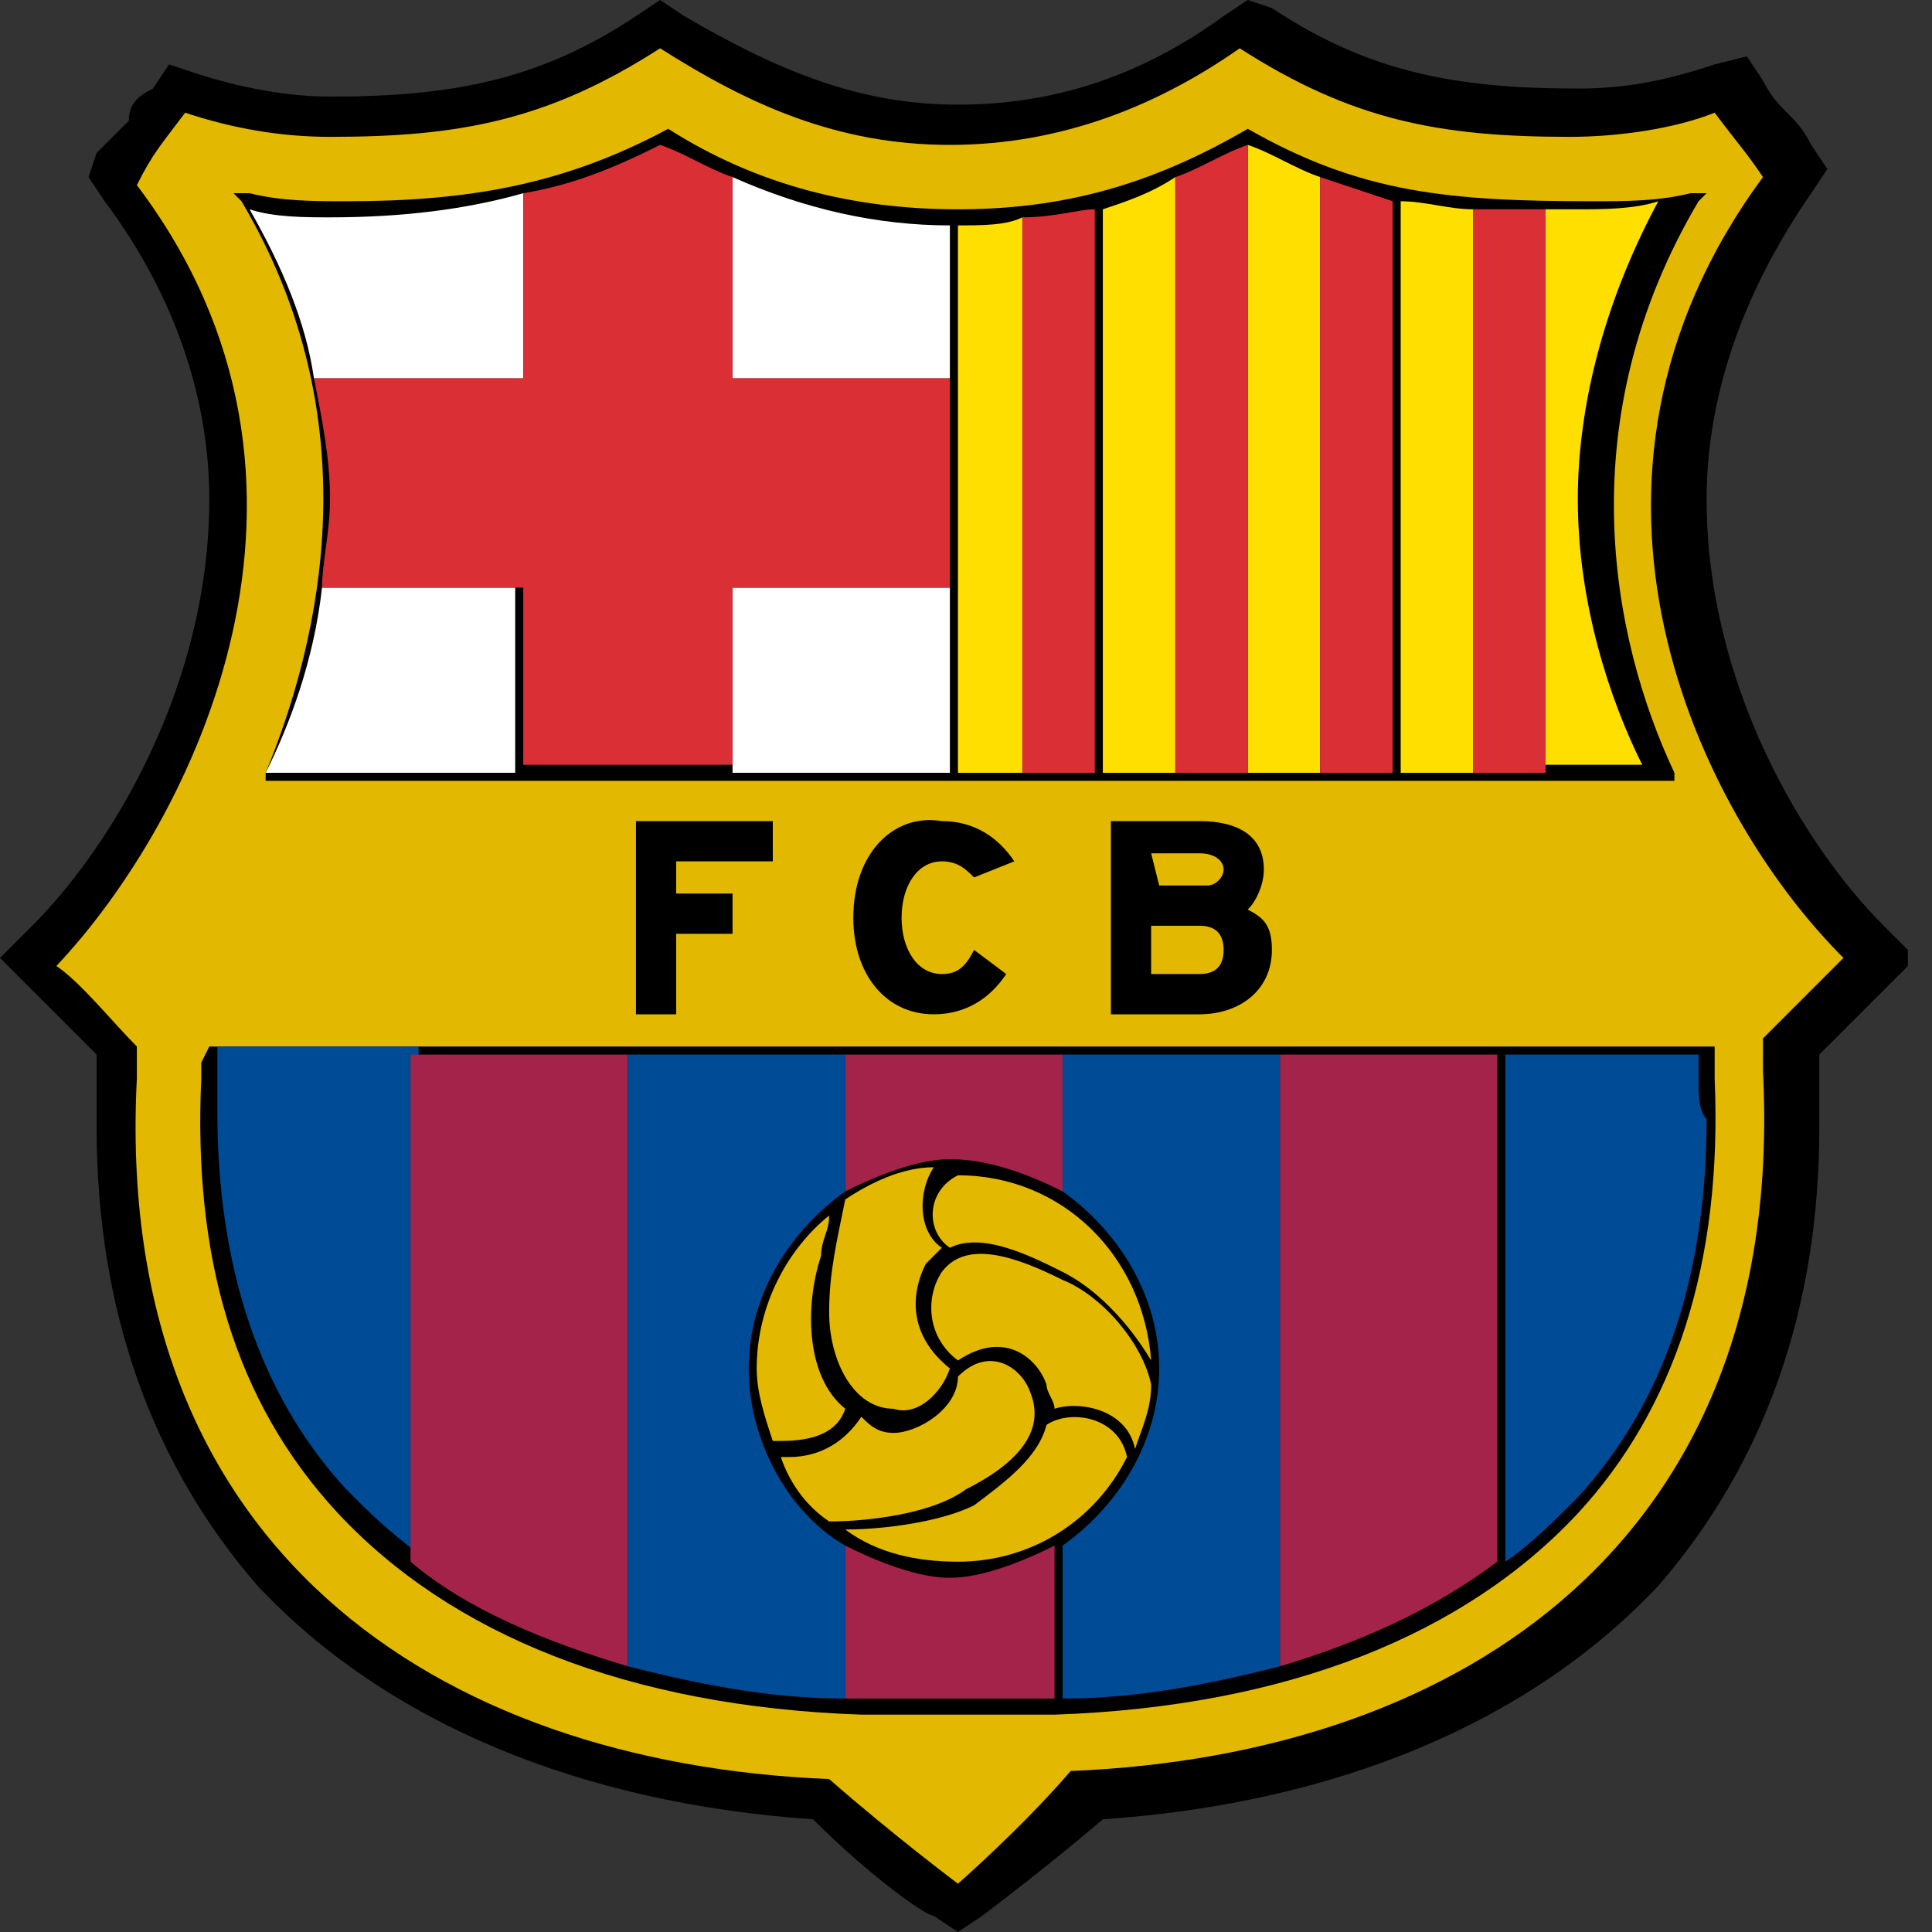
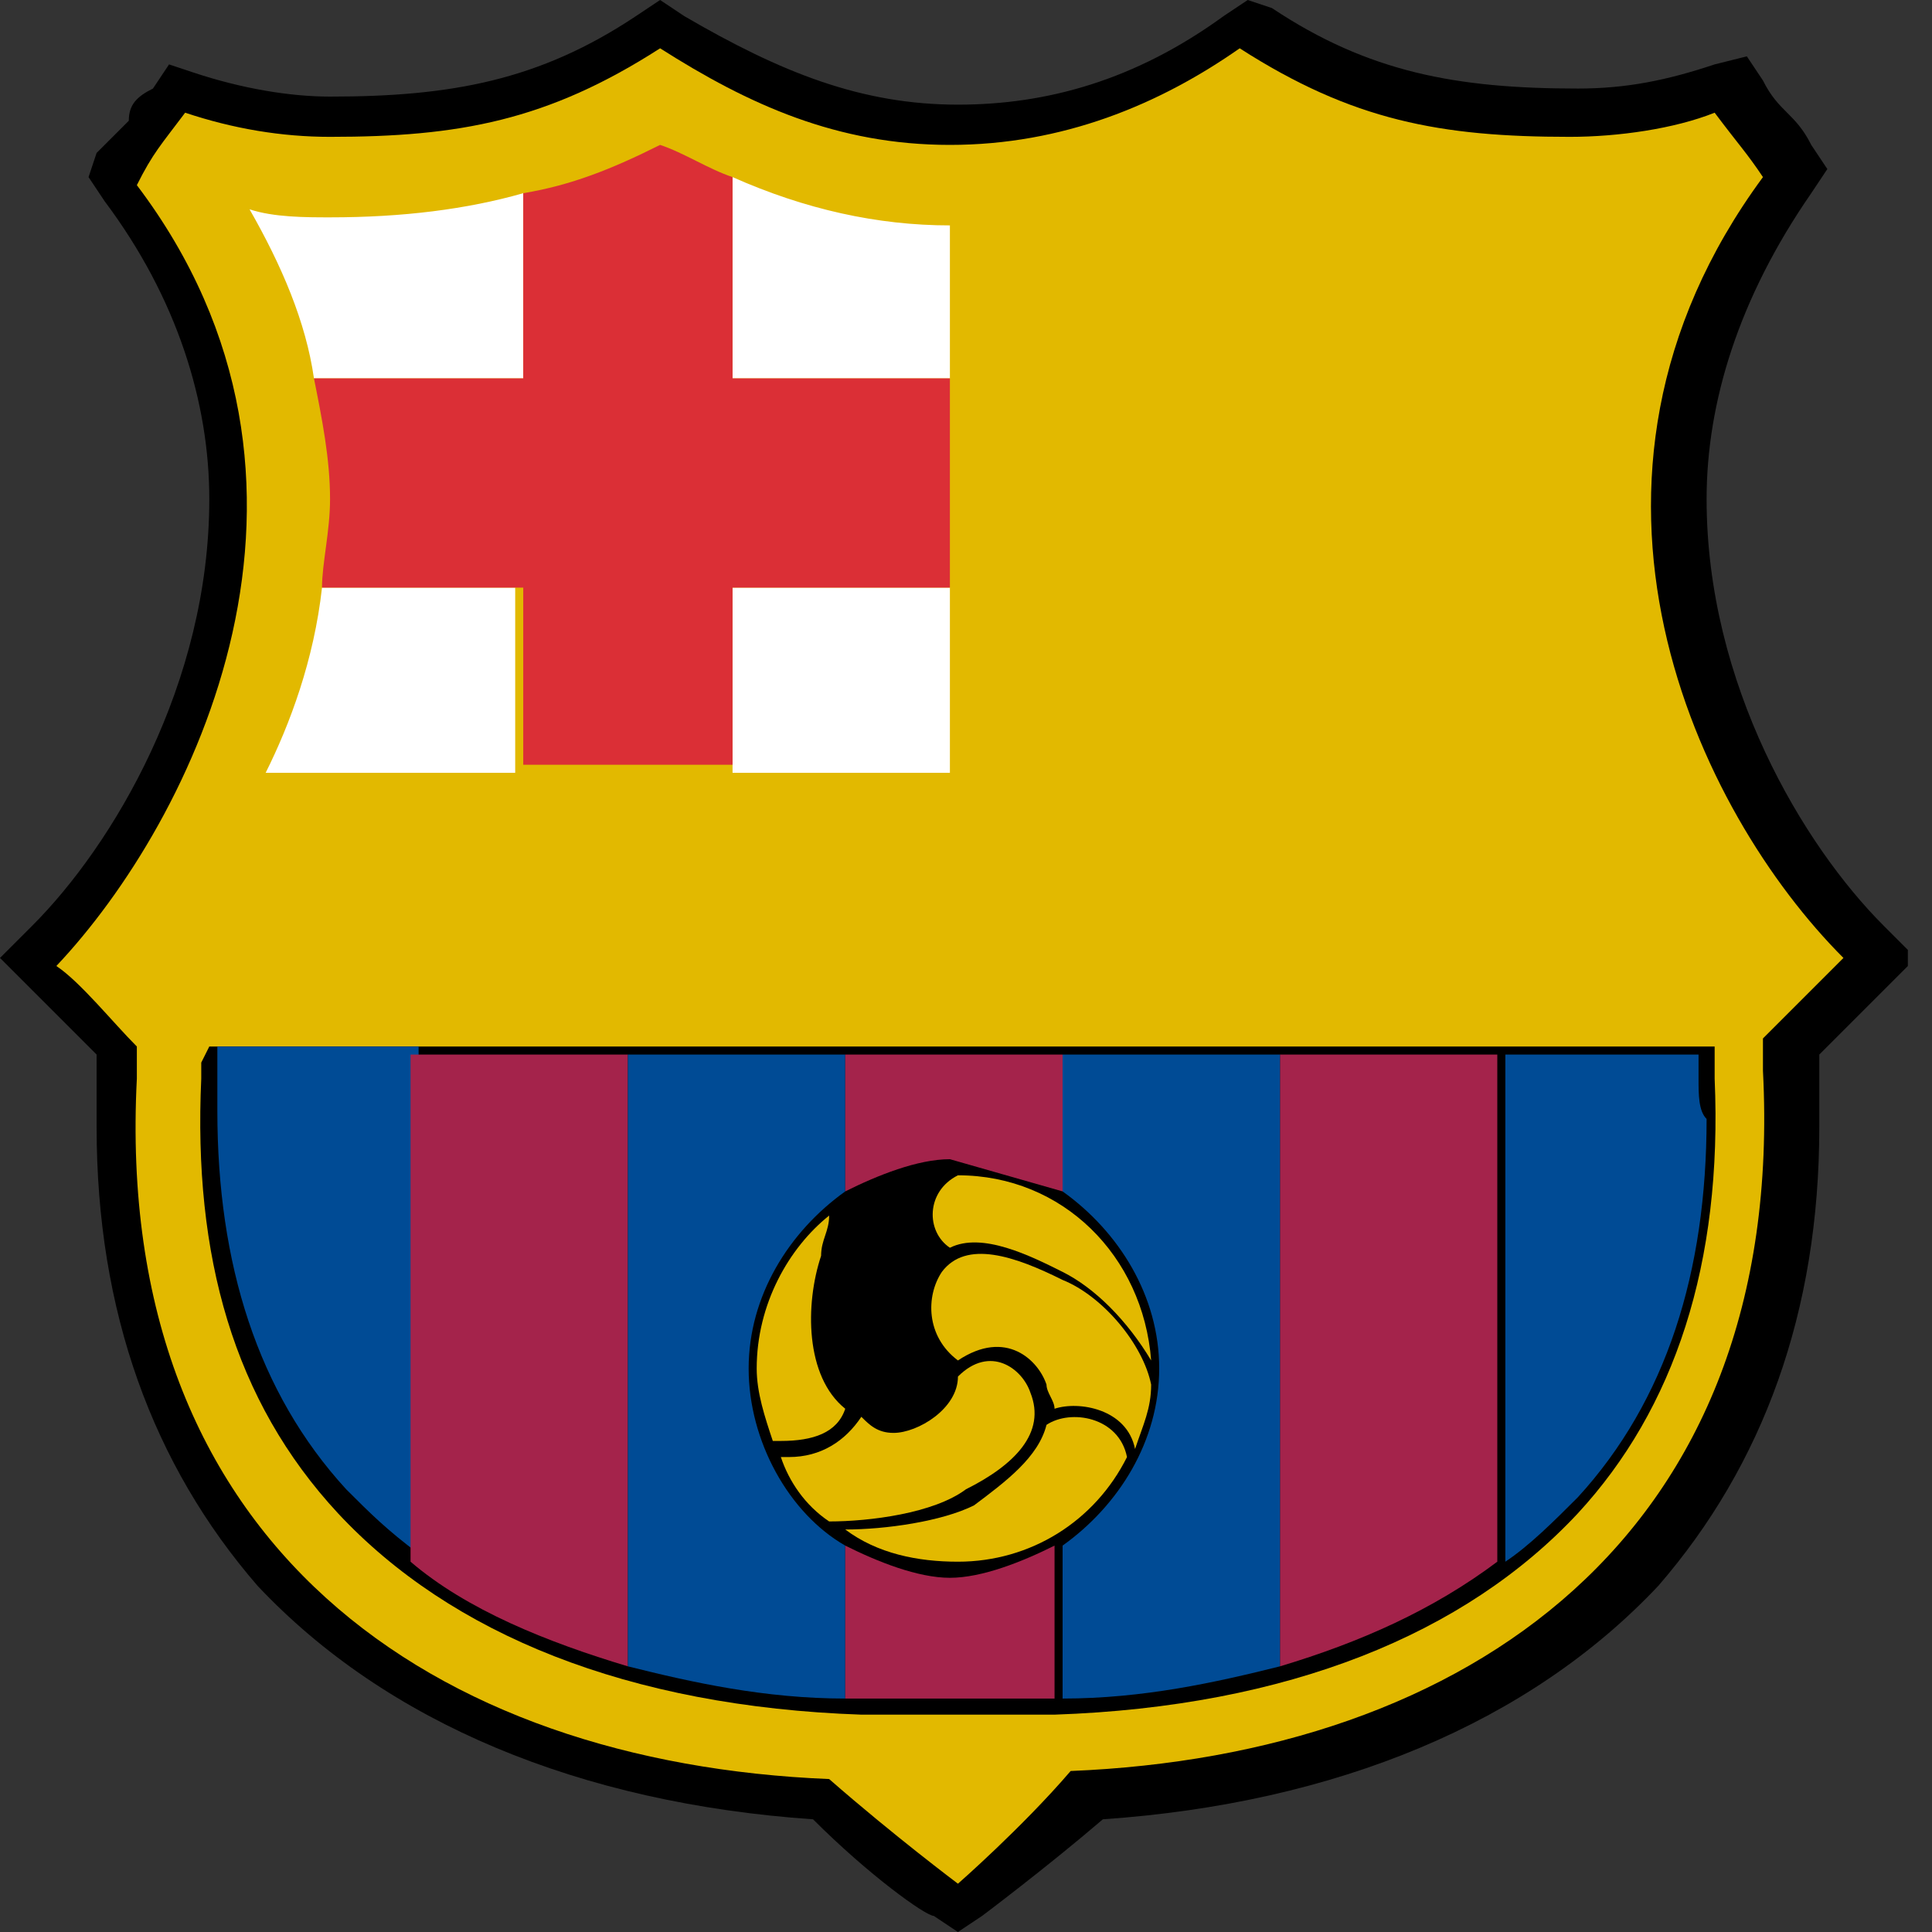
<svg xmlns="http://www.w3.org/2000/svg" width="24" height="24" viewBox="0 0 24 24" fill="none">
  <rect x="0" y="0" width="24" height="24" fill="#333333" stroke="none" />
  <g clip-path="url(#clip0)">
    <path d="M15.2 0.2C14.1 1 13 1.3 11.9 1.3C10.7 1.3 9.7 0.9 8.5 0.2L8.2 0L7.9 0.2C6.7 1 5.6 1.2 4.1 1.2C3.6 1.2 3 1.1 2.4 0.9L2.1 0.8L1.9 1.1C1.7 1.2 1.6 1.3 1.6 1.5C1.5 1.6 1.4 1.7 1.2 1.9L1.1 2.2L1.3 2.5C2.2 3.7 2.6 5 2.6 6.2C2.6 8.5 1.4 10.5 0.4 11.5L0 11.9L0.4 12.3C0.6 12.5 0.9 12.8 1.2 13.1V13.3C1.2 13.5 1.2 13.7 1.2 14C1.2 16.3 1.9 18.2 3.2 19.7C4.8 21.4 7.2 22.4 10.1 22.6C10.8 23.3 11.5 23.8 11.6 23.8L11.9 24L12.2 23.8C12.2 23.8 13 23.2 13.7 22.6C16.6 22.4 19 21.4 20.6 19.7C21.9 18.2 22.6 16.3 22.6 14C22.6 13.8 22.6 13.6 22.6 13.3C22.6 13.3 22.6 13.2 22.6 13.1C22.9 12.8 23.2 12.5 23.4 12.3L23.8 11.9L23.4 11.5C22.4 10.5 21.2 8.5 21.2 6.2C21.2 5 21.6 3.7 22.5 2.4L22.7 2.1L22.5 1.8C22.4 1.6 22.3 1.5 22.2 1.4C22.1 1.3 22 1.2 21.9 1L21.7 0.7L21.3 0.8C20.7 1 20.2 1.1 19.6 1.1C18.1 1.1 17 0.9 15.8 0.1L15.5 0L15.2 0.2Z" fill="black" />
    <path d="M11.9 23.4C11.9 23.4 11.1 22.8 10.3 22.1C5.4 21.9 1.4 19.2 1.7 13.4C1.7 13.2 1.7 13.3 1.7 13C1.4 12.7 1 12.2 0.7 12C2.4 10.2 4.5 6 1.7 2.3C1.9 1.9 2 1.8 2.3 1.4C2.9 1.6 3.5 1.7 4.1 1.7C5.7 1.7 6.8 1.5 8.2 0.6C9.3 1.3 10.4 1.8 11.8 1.8C13.2 1.8 14.4 1.3 15.4 0.6C16.8 1.5 17.9 1.7 19.5 1.7C20.1 1.7 20.8 1.6 21.3 1.4C21.6 1.8 21.7 1.9 21.9 2.2C19.1 6 21.1 10.1 22.9 11.9C22.7 12.1 22.2 12.6 21.9 12.9C21.9 13.2 21.9 13.2 21.9 13.3C22.2 19.1 18.2 21.8 13.3 22C12.7 22.7 11.9 23.4 11.9 23.4Z" fill="#E2B900" />
    <path d="M2.6 13L2.5 13.2V13.4C2.4 15.6 2.9 17.4 4.2 18.8C5.6 20.3 7.8 21.2 10.7 21.3C11.6 21.3 12.4 21.3 13.1 21.3C16 21.2 18.2 20.3 19.6 18.8C20.8 17.5 21.4 15.7 21.3 13.4V13.2V13H21.2H2.6Z" fill="black" />
    <path d="M2.7 13.1V13.2V13.3C2.7 13.5 2.7 13.7 2.7 13.8C2.7 15.7 3.2 17.3 4.3 18.5C4.6 18.8 4.8 19 5.2 19.3V13H2.7V13.1ZM21.1 13.4V13.2V13.1H18.7V19.4C19 19.2 19.3 18.9 19.6 18.6C20.7 17.4 21.2 15.8 21.2 13.9C21.1 13.8 21.1 13.6 21.1 13.4Z" fill="#004B95" />
    <path d="M7.8 13.1H5.1V19.4C5.8 20 6.8 20.4 7.8 20.7V13.1ZM15.9 13.1V20.7C16.9 20.4 17.8 20 18.6 19.4V13.1H15.9V13.1Z" fill="#A4234B" />
    <path d="M9.3 17C9.3 16.1 9.8 15.3 10.5 14.8V13.1H7.8V20.7C8.6 20.9 9.5 21.1 10.5 21.1V19.2C9.8 18.8 9.3 17.9 9.3 17ZM13.2 13.1V14.8C13.9 15.3 14.4 16.1 14.4 17C14.4 17.9 13.9 18.7 13.2 19.2V21.1C14.2 21.1 15.1 20.9 15.9 20.7V13.1H13.2Z" fill="#004B95" />
-     <path d="M13.2 14.8V13.1H10.5V14.8C10.9 14.6 11.4 14.4 11.8 14.4C12.3 14.4 12.8 14.6 13.2 14.8ZM10.5 19.2V21.1H10.6C11.5 21.1 12.3 21.1 13 21.1H13.1V19.2C12.7 19.4 12.2 19.6 11.8 19.6C11.4 19.6 10.9 19.4 10.5 19.2Z" fill="#A4234B" />
+     <path d="M13.2 14.8V13.1H10.5V14.8C10.9 14.6 11.4 14.4 11.8 14.4ZM10.5 19.2V21.1H10.6C11.5 21.1 12.3 21.1 13 21.1H13.1V19.2C12.7 19.4 12.2 19.6 11.8 19.6C11.4 19.6 10.9 19.4 10.5 19.2Z" fill="#A4234B" />
    <path d="M10.5 17.5C10 17.1 10 16.2 10.2 15.6C10.2 15.4 10.3 15.3 10.3 15.1C9.8 15.5 9.4 16.2 9.4 17C9.4 17.3 9.5 17.6 9.6 17.9H9.7C10.1 17.9 10.4 17.8 10.5 17.5ZM13 17.7C12.9 18.1 12.5 18.4 12.1 18.7C11.7 18.9 11 19 10.5 19C10.9 19.3 11.4 19.4 11.9 19.4C12.8 19.4 13.6 18.9 14 18.1C13.9 17.6 13.3 17.5 13 17.7Z" fill="#E2B900" />
    <path d="M10.3 18.9C10.8 18.9 11.6 18.8 12 18.5C12.6 18.2 13 17.8 12.8 17.3C12.7 17 12.3 16.7 11.9 17.1C11.9 17.5 11.4 17.8 11.1 17.8C10.9 17.8 10.8 17.7 10.7 17.6C10.5 17.9 10.2 18.1 9.8 18.1C9.8 18.1 9.8 18.1 9.7 18.1C9.8 18.4 10 18.7 10.3 18.9ZM11.8 15.5C12.2 15.3 12.8 15.6 13.2 15.8C13.6 16 14 16.4 14.3 16.9C14.2 15.6 13.2 14.6 11.9 14.6C11.5 14.8 11.5 15.3 11.8 15.5Z" fill="#E2B900" />
-     <path d="M11.8 17C11.3 16.6 11.3 16.1 11.5 15.7C11.6 15.6 11.6 15.6 11.7 15.5C11.4 15.3 11.4 14.8 11.6 14.5C11.2 14.5 10.8 14.7 10.5 14.9C10.4 15.4 10.3 15.8 10.3 16.3C10.3 16.9 10.6 17.5 11.1 17.5C11.4 17.6 11.7 17.3 11.8 17Z" fill="#E2B900" />
    <path d="M14.3 17.2C14.2 16.7 13.7 16.1 13.2 15.9C12.6 15.6 12 15.4 11.7 15.8C11.5 16.1 11.5 16.6 11.9 16.9C12.5 16.5 12.9 16.9 13 17.2C13 17.3 13.1 17.4 13.1 17.5C13.4 17.4 14 17.5 14.1 18C14.2 17.7 14.3 17.5 14.3 17.2Z" fill="#E2B900" />
-     <path d="M9.6 10.2H7.9V12.6H8.4V11.6H9.1V11.1H8.4V10.7H9.6V10.2ZM10.6 11.4C10.6 12.1 11 12.6 11.6 12.6C12 12.6 12.3 12.4 12.5 12.1L12.1 11.8C12 12 11.9 12.1 11.7 12.1C11.4 12.1 11.2 11.8 11.2 11.4C11.2 11 11.4 10.7 11.7 10.7C11.9 10.7 12 10.8 12.1 10.9L12.6 10.7C12.4 10.4 12.1 10.2 11.7 10.2C11.1 10.1 10.6 10.6 10.6 11.4ZM15.5 11.3C15.6 11.2 15.7 11 15.7 10.8C15.7 10.4 15.4 10.2 14.9 10.2H13.8V12.6H14.9C15.4 12.6 15.8 12.3 15.8 11.8C15.8 11.5 15.7 11.4 15.5 11.3ZM14.3 10.6H14.9C15.1 10.6 15.2 10.7 15.2 10.8C15.2 10.9 15.1 11 15 11H14.4L14.3 10.6ZM14.9 12.1H14.3V11.5H14.9C15.1 11.5 15.2 11.6 15.2 11.8C15.2 12 15.1 12.1 14.9 12.1ZM15.5 1.6C14.3 2.3 13.2 2.6 11.9 2.6C10.6 2.6 9.4 2.3 8.3 1.6C7 2.3 5.8 2.5 4.3 2.5C3.9 2.5 3.5 2.5 3.1 2.4H2.9L3 2.5C4.6 5.2 4 7.9 3.3 9.6V9.7H20.8V9.6C20 7.9 19.5 5.2 21.1 2.5L21.2 2.4H21C20.6 2.5 20.2 2.5 19.8 2.5C18 2.5 16.9 2.4 15.5 1.6Z" fill="black" />
    <path d="M6.5 2.4C5.8 2.6 5 2.7 4.1 2.7C3.8 2.7 3.4 2.7 3.1 2.6C3.5 3.3 3.8 4 3.9 4.7H6.5V2.4ZM11.8 4.7V2.8C10.9 2.8 10 2.6 9.1 2.2V4.7H11.8V4.7ZM4 7.3C3.9 8.2 3.6 9 3.3 9.6H6.4V7.3H4ZM9.1 9.6H11.8V7.3H9.1V9.6Z" fill="white" />
    <path d="M9.1 4.7V2.2C8.8 2.1 8.5 1.9 8.2 1.8C7.6 2.1 7.1 2.3 6.5 2.4V4.7H3.9C4 5.2 4.1 5.7 4.1 6.2C4.1 6.6 4 7 4 7.3H6.5V9.5H9.1V7.3H11.8V4.7H9.1Z" fill="#DB2F36" />
-     <path d="M15.5 1.8V9.6H16.4V2.2C16.1 2.1 15.8 1.9 15.5 1.8ZM13.7 2.6V9.6H14.6V2.2C14.3 2.4 14 2.5 13.7 2.6ZM11.9 2.8V9.6H12.7V2.7C12.5 2.8 12.2 2.8 11.9 2.8ZM17.4 2.5V9.6H18.3V2.6C18 2.6 17.7 2.5 17.4 2.5ZM19.6 6.2C19.6 5.1 19.9 3.8 20.6 2.5C20.3 2.6 19.9 2.6 19.6 2.6C19.5 2.6 19.3 2.6 19.2 2.6V9.5H20.4C20 8.7 19.6 7.5 19.6 6.2Z" fill="#FFDF00" />
-     <path d="M18.3 2.6V9.6H19.2V2.6C18.9 2.6 18.6 2.6 18.3 2.6ZM12.7 2.7V9.6H13.6V2.6C13.4 2.6 13.1 2.7 12.7 2.7ZM14.6 2.2V9.6H15.5V1.8C15.2 1.9 14.9 2.1 14.6 2.2ZM16.4 2.2V9.6H17.3V2.5C17 2.4 16.7 2.3 16.4 2.2Z" fill="#DB2F36" />
  </g>
  <defs>
    <clipPath id="clip0">
      <rect width="23.7" height="24" fill="white" />
    </clipPath>
  </defs>
</svg>